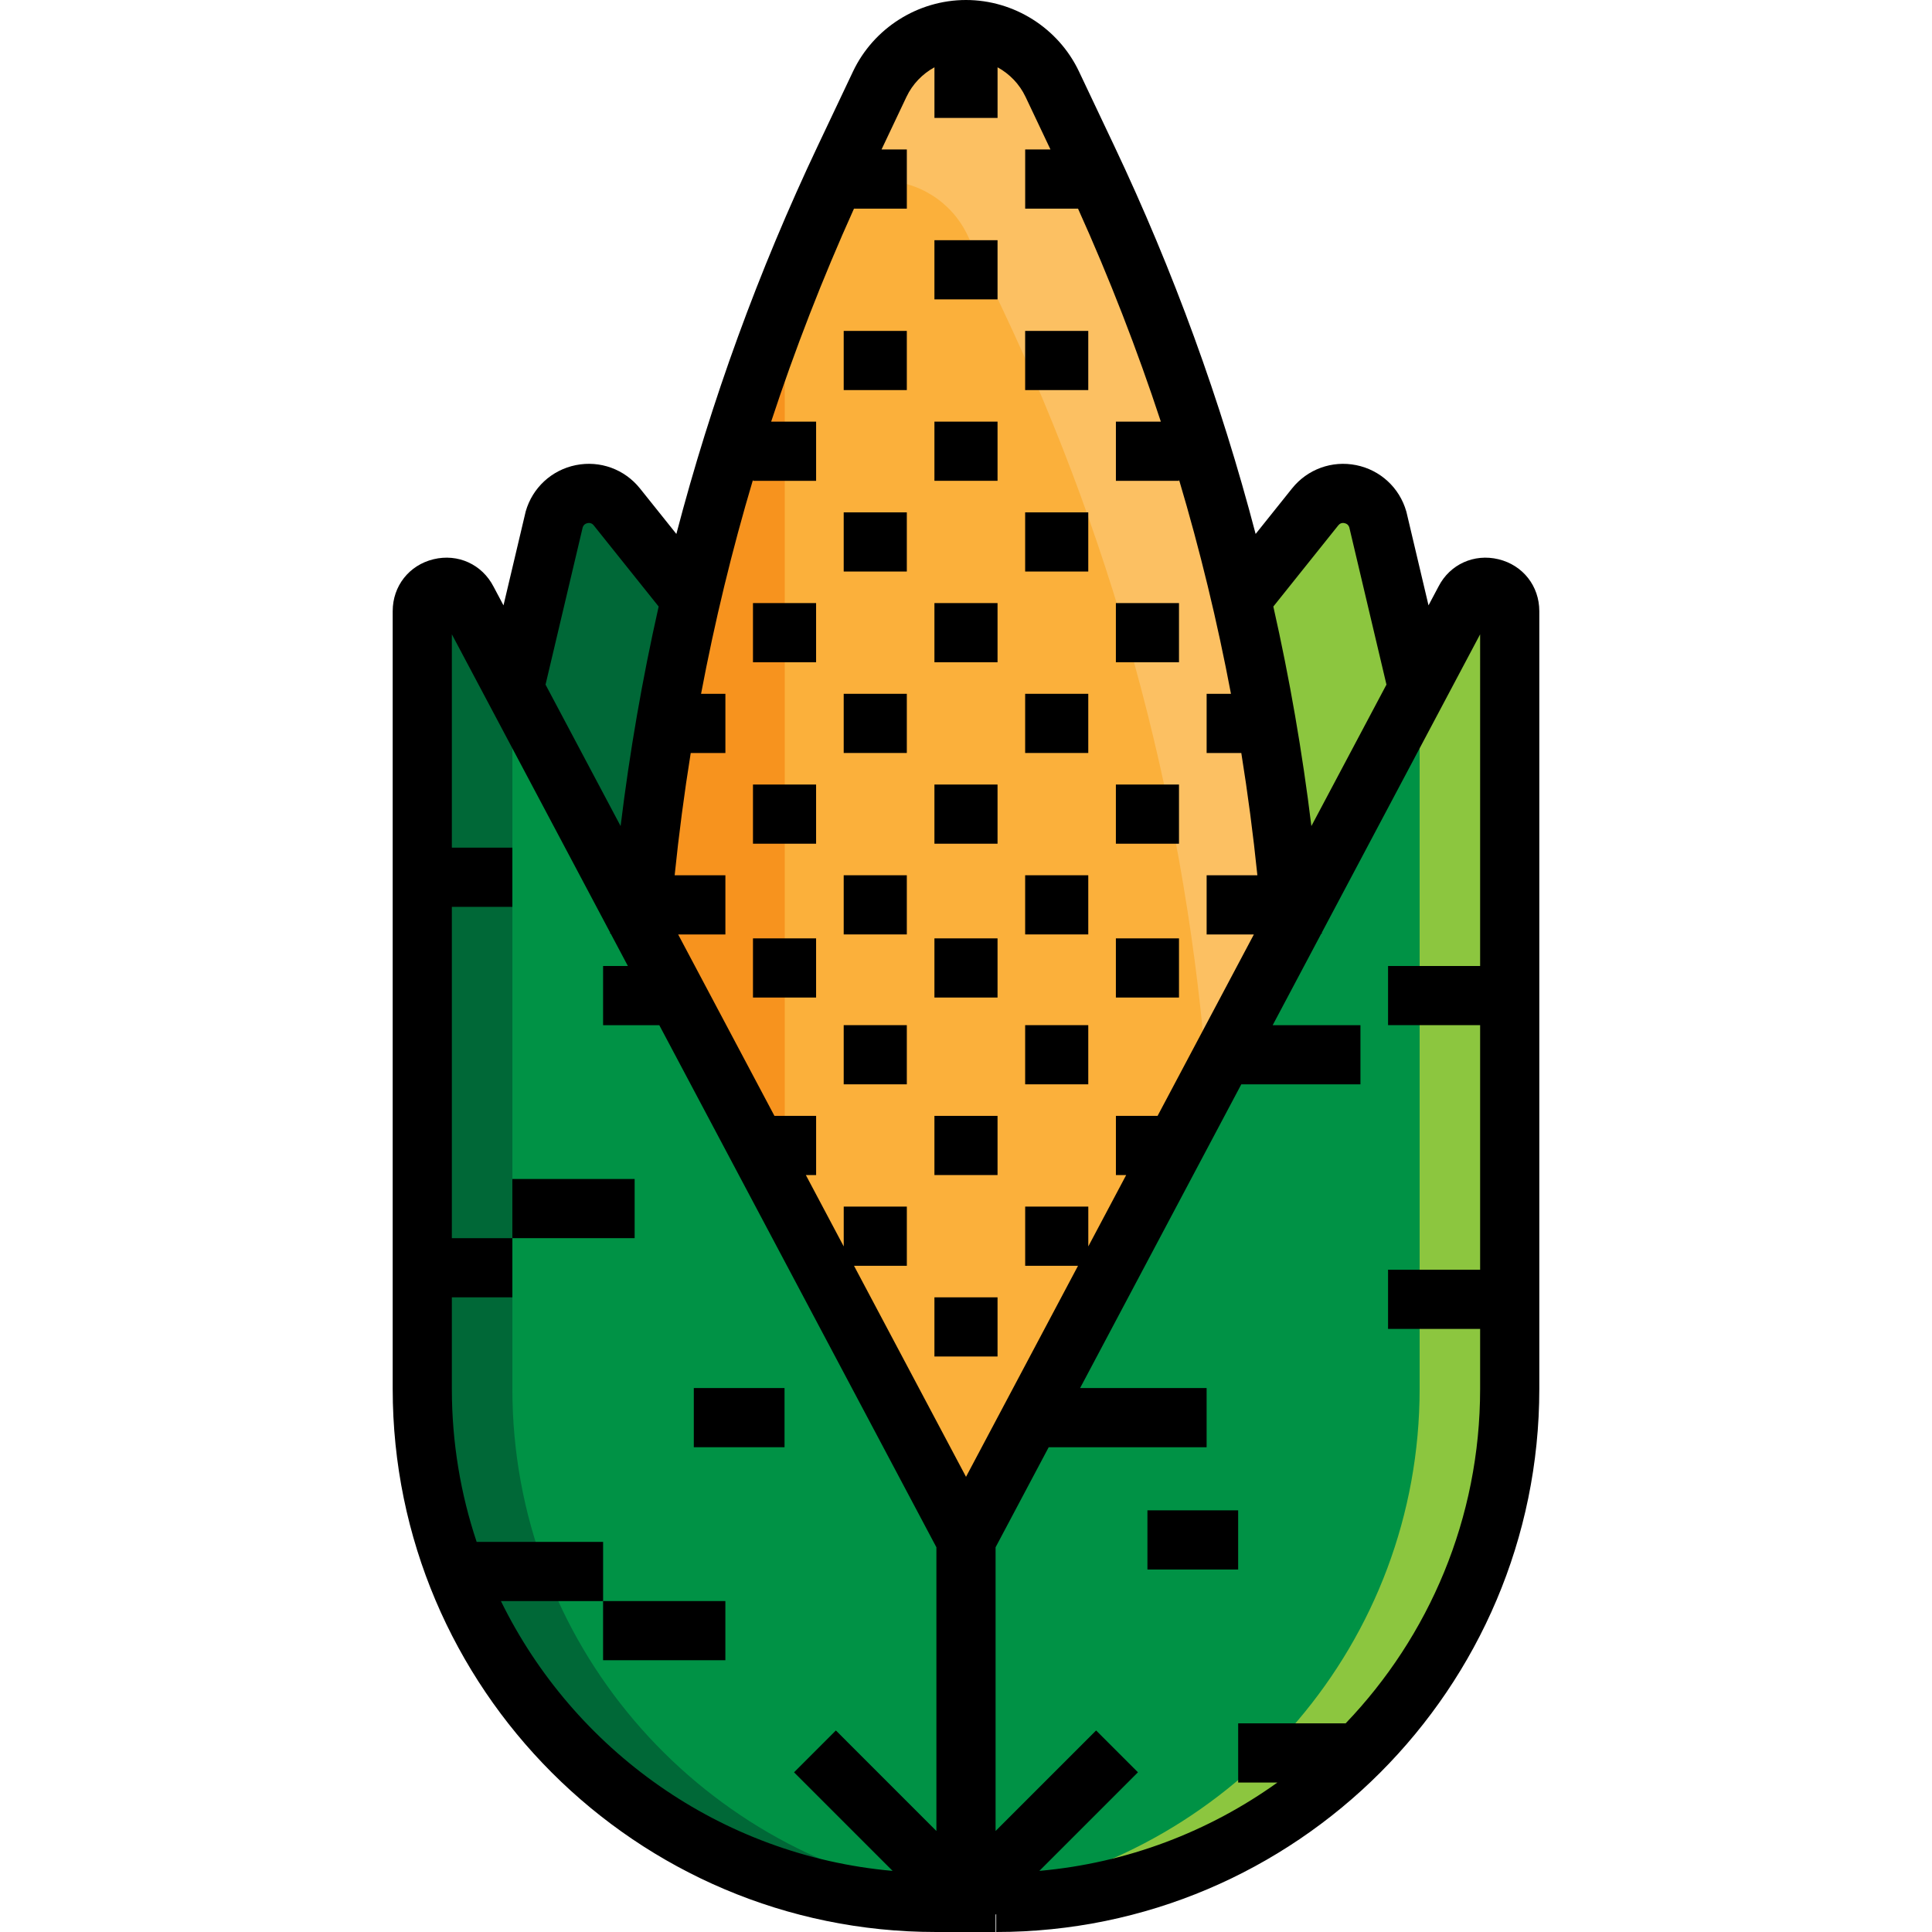
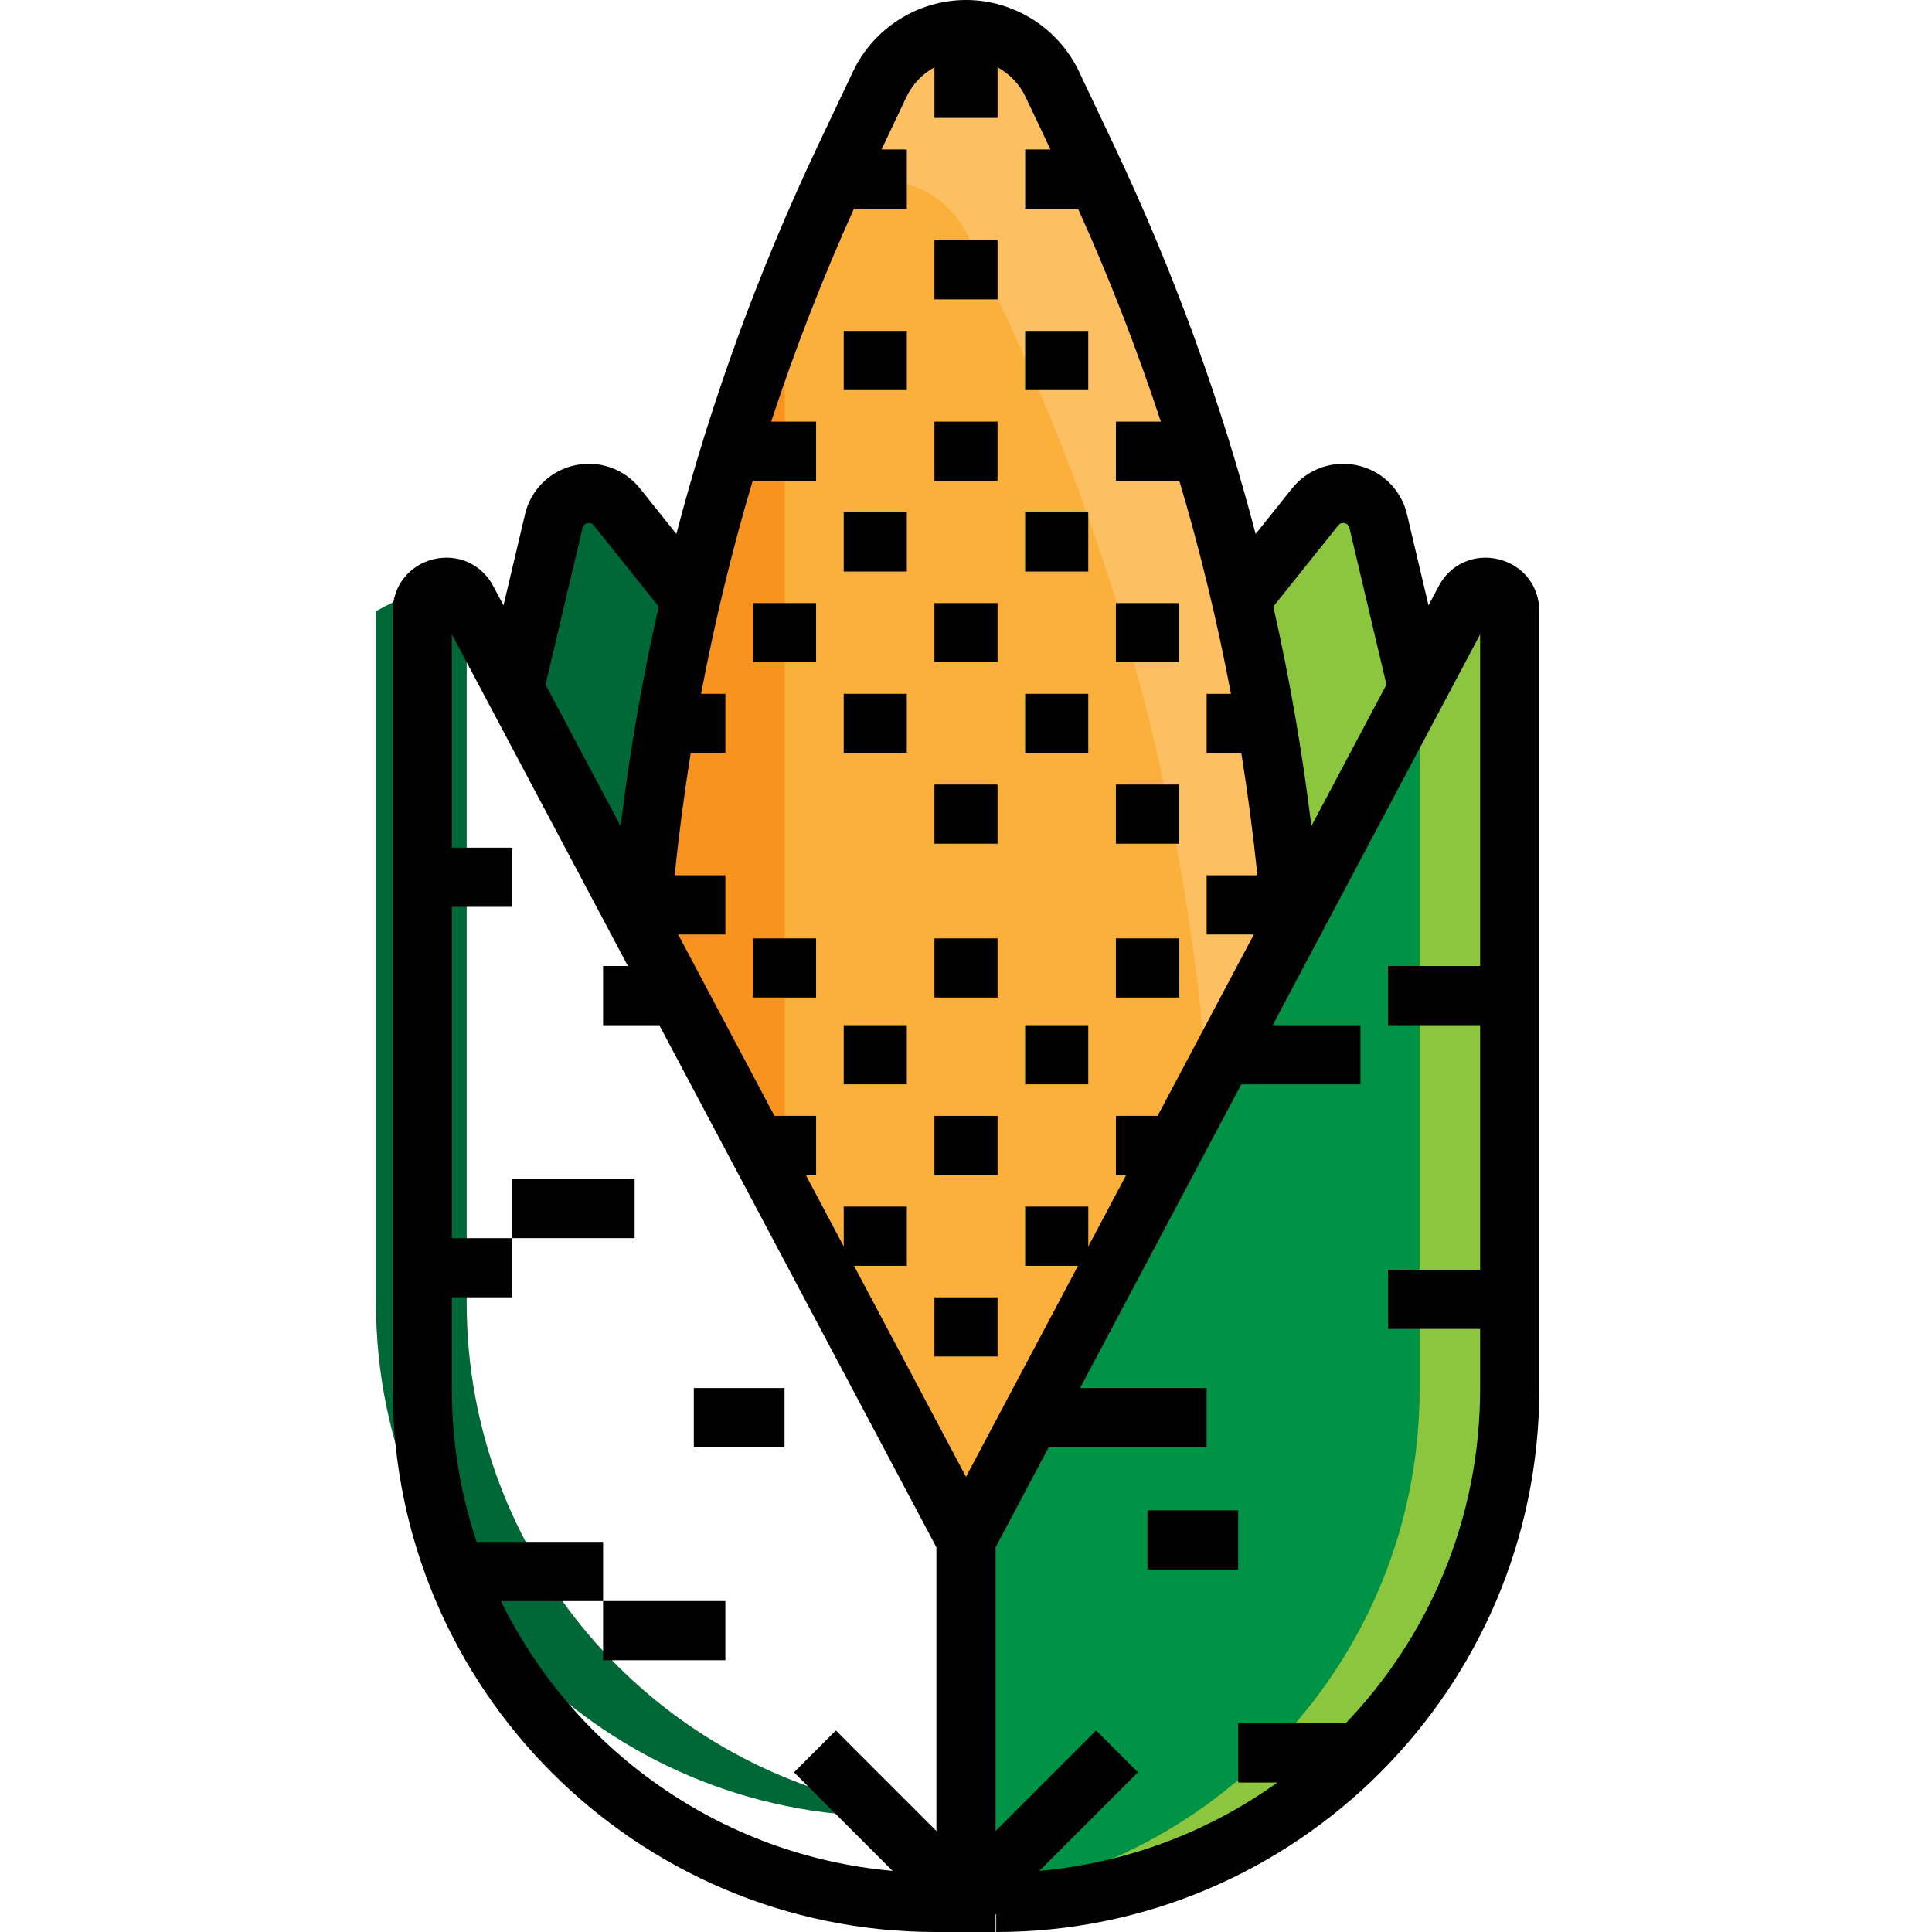
<svg xmlns="http://www.w3.org/2000/svg" version="1.1" id="Layer_1" x="0px" y="0px" viewBox="0 0 512 512" style="enable-background:new 0 0 512 512;" xml:space="preserve">
  <path style="fill:#006837;" d="M135.922,183.954l10.933-46.273c2.128-7.45,11.781-9.388,16.621-3.339l20.476,25.595l-16.011,72.047  L135.922,183.954z" />
  <path style="fill:#8CC63F;" d="M376.076,183.954l-10.933-46.273c-2.128-7.45-11.781-9.388-16.621-3.339l-20.476,25.595  l16.011,72.047L376.076,183.954z" />
  <path style="fill:#009245;" d="M256,408.098l132.169-249.029c3.032-5.885,11.924-3.729,11.924,2.89v206.112  c0,75.159-60.928,136.087-136.087,136.087l0,0" />
  <path style="fill:#8CC63F;" d="M388.321,159.069l-12.105,22.782v186.22c0,67.014-48.55,122.585-112.326,133.871l0.233,2.216  c75.159,0,136.136-60.928,136.136-136.088V161.959C400.259,155.34,391.352,153.184,388.321,159.069z" />
-   <path style="fill:#009245;" d="M256,408.098L123.831,159.069c-3.032-5.885-11.924-3.729-11.924,2.89v206.112  c0,75.159,60.928,136.087,136.087,136.087l0,0" />
-   <path style="fill:#006837;" d="M123.678,159.069l12.105,22.782v186.22c0,67.014,48.55,122.585,112.326,133.871l-0.233,2.216  c-75.159,0-136.136-60.928-136.136-136.088V161.959C111.741,155.34,120.647,153.184,123.678,159.069z" />
+   <path style="fill:#006837;" d="M123.678,159.069v186.22c0,67.014,48.55,122.585,112.326,133.871l-0.233,2.216  c-75.159,0-136.136-60.928-136.136-136.088V161.959C111.741,155.34,120.647,153.184,123.678,159.069z" />
  <path style="fill:#FBB03B;" d="M169.5,247.992c5.235-71.322,23.612-141.191,54.331-206.041l9.304-19.642  c4.186-8.835,13.088-14.469,22.864-14.469l0,0c9.776,0,18.678,5.633,22.863,14.469l9.304,19.64  c30.72,64.851,49.097,134.721,54.332,206.044l-86.499,152.1L169.5,247.992z" />
  <polygon style="fill:#F7931E;" points="207.968,320.041 175.948,264.005 175.948,191.959 207.968,79.887 " />
  <path style="fill:#FCC062;" d="M233.542,47.866c9.776,0,18.678,5.633,22.863,14.469l9.304,19.64  c30.654,64.711,49.007,134.421,54.288,205.585l22.502-39.568c-5.235-71.323-23.613-141.193-54.333-206.044l-9.304-19.64  c-4.185-8.834-13.087-14.468-22.863-14.468c-9.777,0-18.678,5.633-22.863,14.469l-9.304,19.642  c-1.635,3.452-3.093,6.974-4.658,10.454C223.324,49.532,228.291,47.866,233.542,47.866z" />
  <rect x="199.547" y="248.679" width="16.726" height="15.68" />
  <rect x="223.59" y="271.677" width="16.726" height="15.68" />
  <rect x="271.676" y="271.677" width="16.726" height="15.68" />
  <rect x="247.633" y="295.72" width="16.726" height="15.68" />
  <rect x="247.633" y="343.806" width="16.726" height="15.68" />
-   <rect x="223.59" y="231.953" width="16.726" height="15.68" />
-   <rect x="199.547" y="207.91" width="16.726" height="15.68" />
  <rect x="247.633" y="207.91" width="16.726" height="15.68" />
  <rect x="295.719" y="207.91" width="16.726" height="15.68" />
  <rect x="199.547" y="159.824" width="16.726" height="15.68" />
  <rect x="247.633" y="159.824" width="16.726" height="15.68" />
  <rect x="295.719" y="159.824" width="16.726" height="15.68" />
  <rect x="247.633" y="111.738" width="16.726" height="15.68" />
  <rect x="247.633" y="63.656" width="16.726" height="15.68" />
  <rect x="247.633" y="248.679" width="16.726" height="15.68" />
-   <rect x="271.676" y="231.953" width="16.726" height="15.68" />
  <rect x="271.676" y="183.867" width="16.726" height="15.68" />
  <rect x="223.59" y="183.867" width="16.726" height="15.68" />
  <rect x="271.676" y="135.781" width="16.726" height="15.68" />
  <rect x="223.59" y="135.781" width="16.726" height="15.68" />
  <rect x="271.676" y="87.695" width="16.726" height="15.68" />
  <rect x="223.59" y="87.695" width="16.726" height="15.68" />
  <rect x="295.719" y="248.679" width="16.726" height="15.68" />
  <rect x="159.823" y="424.298" width="32.406" height="15.68" />
  <rect x="183.866" y="367.849" width="24.043" height="15.68" />
  <rect x="135.78" y="312.445" width="32.406" height="15.68" />
  <rect x="304.082" y="400.255" width="24.043" height="15.68" />
  <path d="M397.115,148.206c-6.469-1.568-12.867,1.355-15.873,7.188l-2.67,5.03l-5.801-24.546l-0.091-0.351  c-1.795-6.278-6.887-10.978-13.289-12.264c-6.398-1.286-12.914,1.083-16.993,6.182l-9.644,12.056  c-9.226-35.253-21.746-69.64-37.504-102.908l-9.303-19.641C280.494,7.439,268.738,0,255.999,0c-12.739,0-24.495,7.439-29.948,18.952  l-9.304,19.642c-15.758,33.266-28.278,67.653-37.503,102.906l-9.644-12.055c-4.08-5.099-10.589-7.47-16.993-6.182  c-6.402,1.286-11.494,5.986-13.289,12.264l-5.888,24.903l-2.628-4.952c-3.049-5.92-9.445-8.839-15.917-7.273  c-6.471,1.569-10.818,7.097-10.818,13.754v206.112c0,79.362,64.566,143.928,143.928,143.928h15.845v-4.592l0.165-0.165V512  c79.362,0,143.928-64.566,143.928-143.928V161.96C407.932,155.302,403.586,149.775,397.115,148.206z M354.645,139.24  c0.429-0.536,0.989-0.739,1.661-0.604c0.635,0.128,1.06,0.493,1.264,1.088l9.856,41.705l-19.896,37.488  c-2.393-19.606-5.755-39.012-10.082-58.178L354.645,139.24z M216.277,127.422v-15.68h-11.912  c6.293-19.129,13.614-37.96,21.947-56.449h14.008v-15.68h-6.705l6.607-13.947c1.601-3.382,4.236-6.092,7.416-7.833V31.25h16.726  V17.833c3.179,1.741,5.813,4.451,7.415,7.832l6.607,13.947h-6.703v15.68h14.006c8.334,18.489,15.655,37.32,21.947,56.449h-11.911  v15.68h16.726v-0.306c5.559,18.664,10.144,37.598,13.766,56.756h-6.449v15.68h9.189c1.722,10.738,3.145,21.541,4.259,32.406h-13.447  v15.68h12.519l-25.521,48.086h-11.042v15.68h2.72l-10.037,18.911v-10.549h-16.726v15.68h14.003l-29.683,55.926l-29.683-55.926  h14.002v-15.68h-16.726v10.55l-10.037-18.913h2.72v-15.68h-11.042l-25.521-48.086h12.52v-15.68h-13.446  c1.113-10.865,2.537-21.668,4.259-32.406h9.189v-15.68h-6.45c3.622-19.159,8.207-38.094,13.767-56.758v0.309L216.277,127.422  L216.277,127.422z M154.429,139.724c0.204-0.595,0.629-0.961,1.264-1.088c0.672-0.135,1.232,0.068,1.661,0.604l17.198,21.499  c-4.328,19.168-7.69,38.575-10.082,58.18l-19.896-37.488L154.429,139.724z M132.75,424.302h27.078v-15.68H126.32  c-4.261-12.75-6.574-26.385-6.574-40.549V343.81h16.038v-15.68h-16.038v-87.81h16.038v-15.68h-16.038v-56.542l41.956,79.054  c-0.006,0.089-0.015,0.178-0.021,0.268l0.169,0.013l4.548,8.57h-6.573v15.68h14.895l73.437,138.369v75.183l-26.641-26.642  l-11.088,11.087l26.125,26.126C190.889,491.748,152.031,463.66,132.75,424.302z M356.607,456.708h-28.479v15.68h10.396  c-18.099,12.967-39.698,21.34-63.081,23.416l26.125-26.126l-11.088-11.087l-26.641,26.642v-75.182l14.074-26.516h41.853v-15.68  h-33.531l42.719-80.492h31.58v-15.68h-23.258l12.869-24.249l0.17-0.013c-0.006-0.09-0.015-0.179-0.021-0.269l41.956-79.055V256  h-24.401v15.68h24.401v64.812h-24.401v15.68h24.401v15.9C392.252,402.424,378.675,433.662,356.607,456.708z" />
  <g>
</g>
  <g>
</g>
  <g>
</g>
  <g>
</g>
  <g>
</g>
  <g>
</g>
  <g>
</g>
  <g>
</g>
  <g>
</g>
  <g>
</g>
  <g>
</g>
  <g>
</g>
  <g>
</g>
  <g>
</g>
  <g>
</g>
</svg>